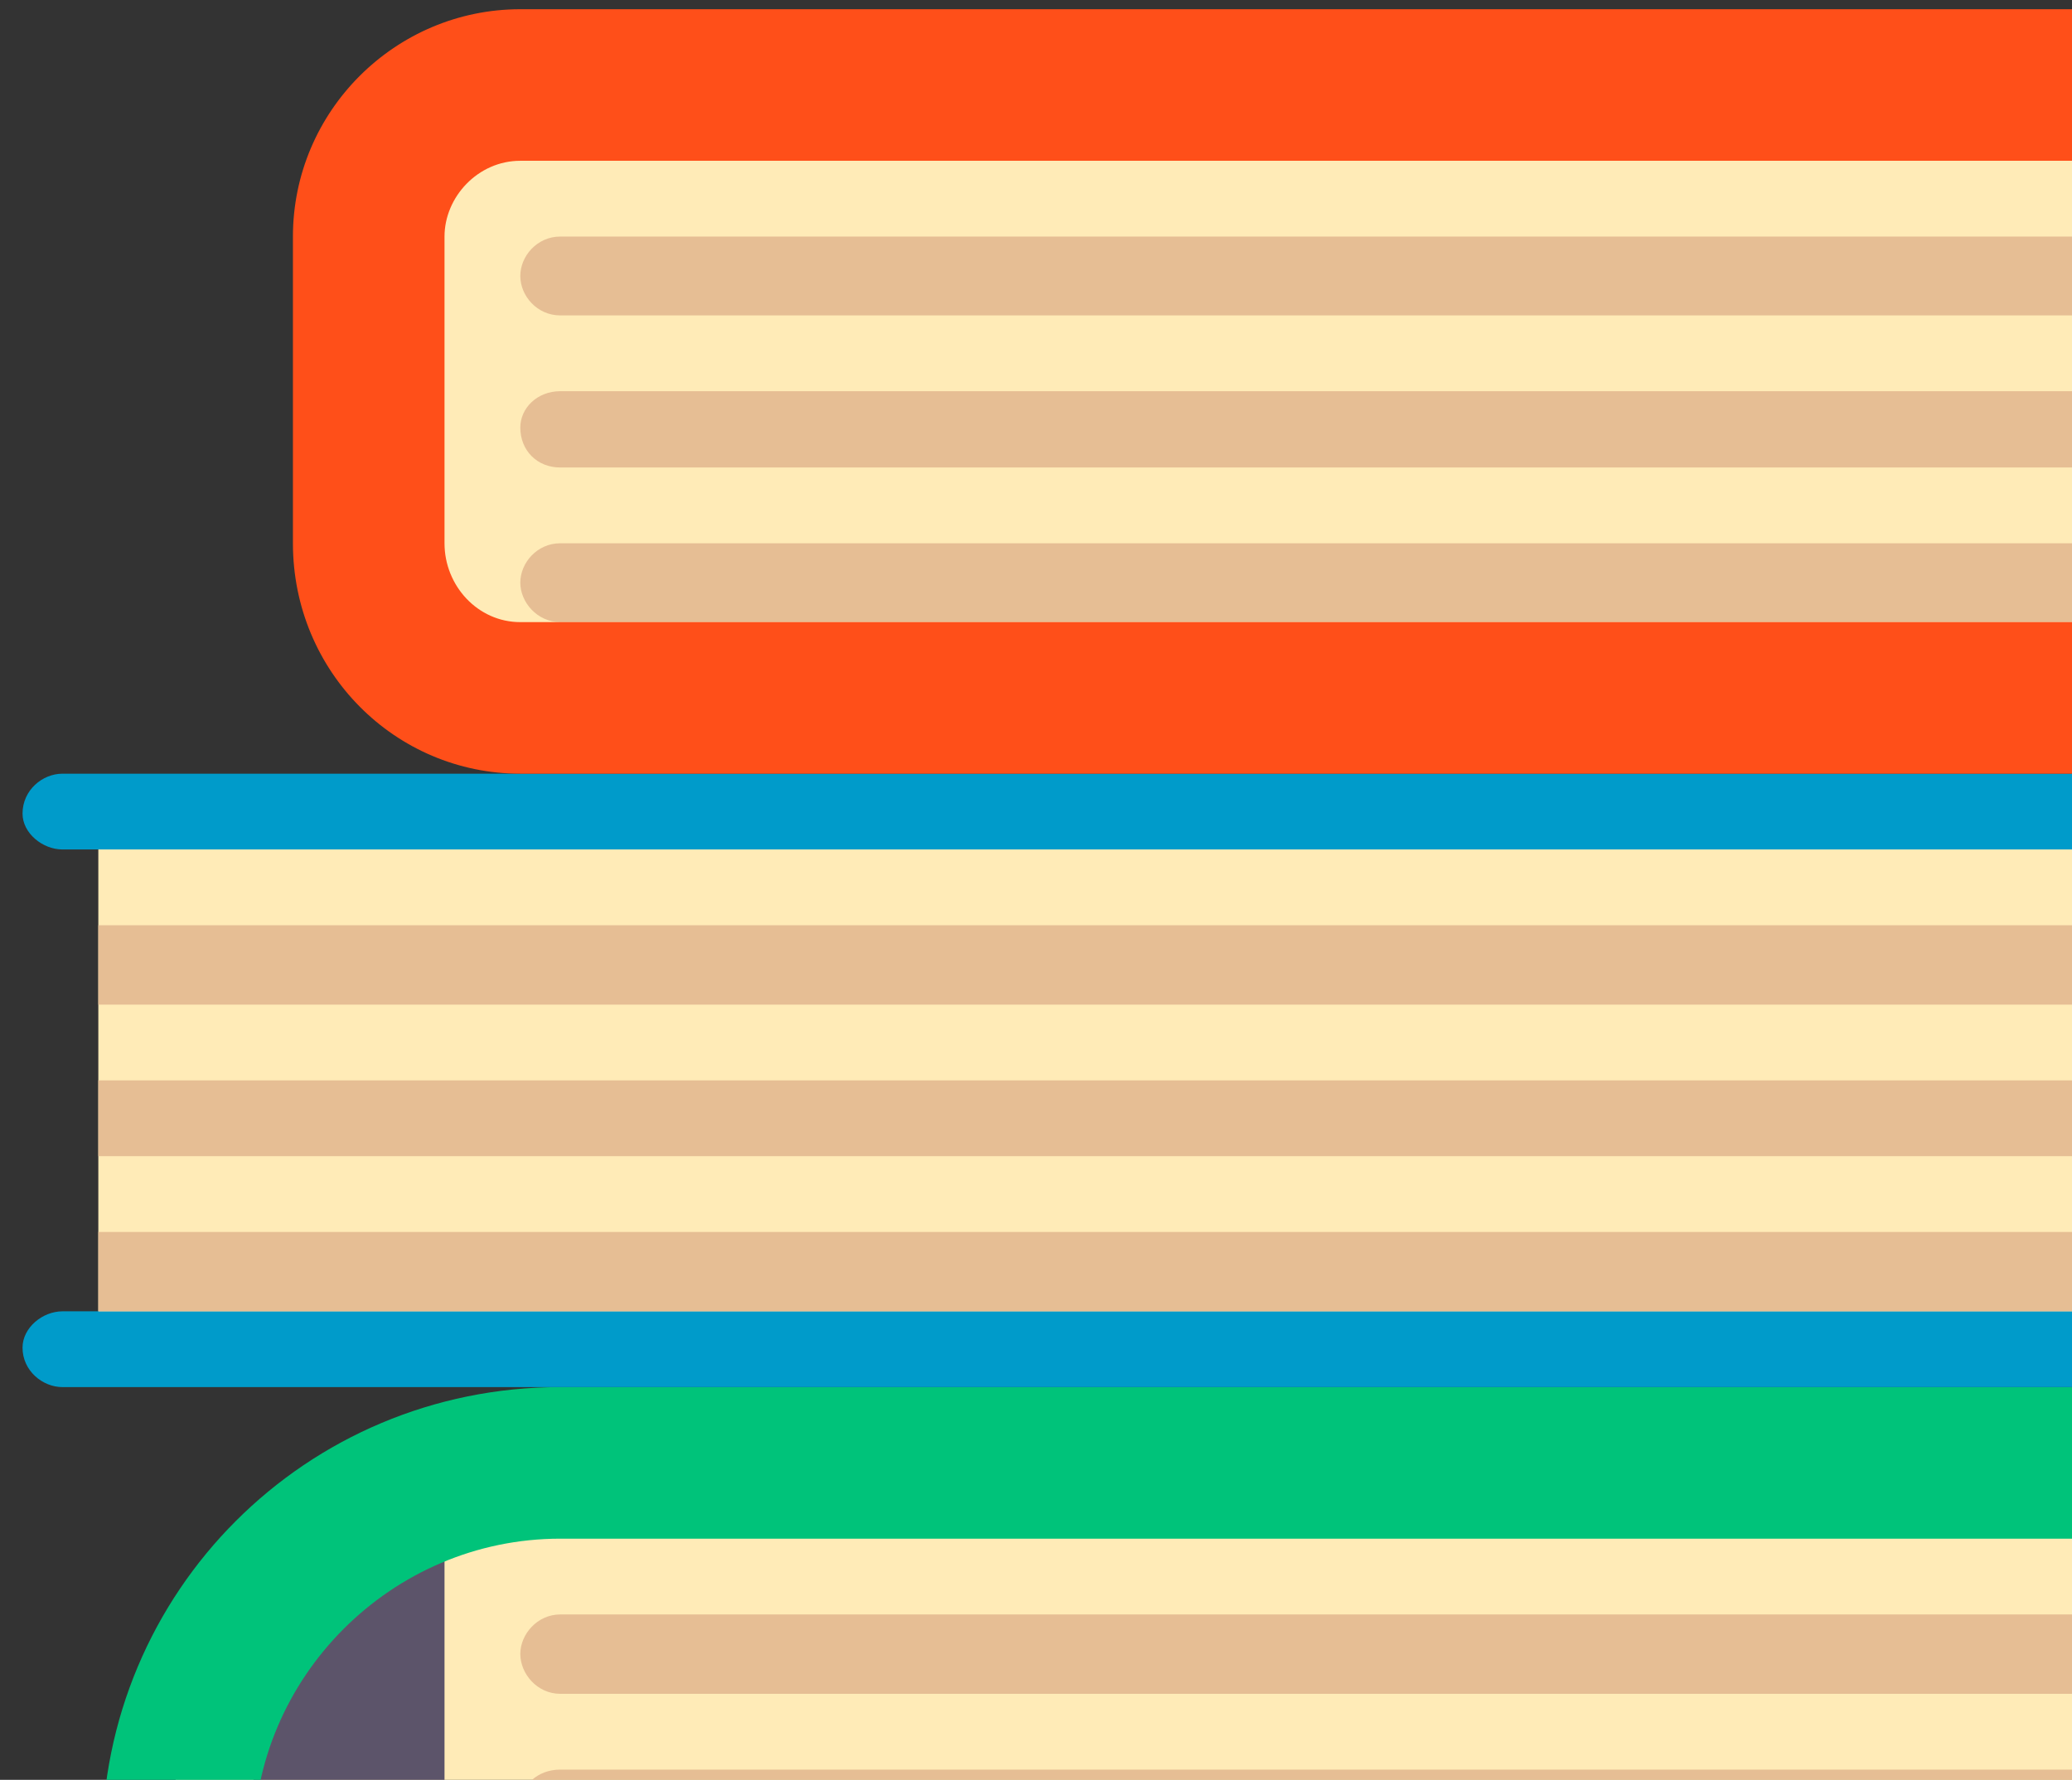
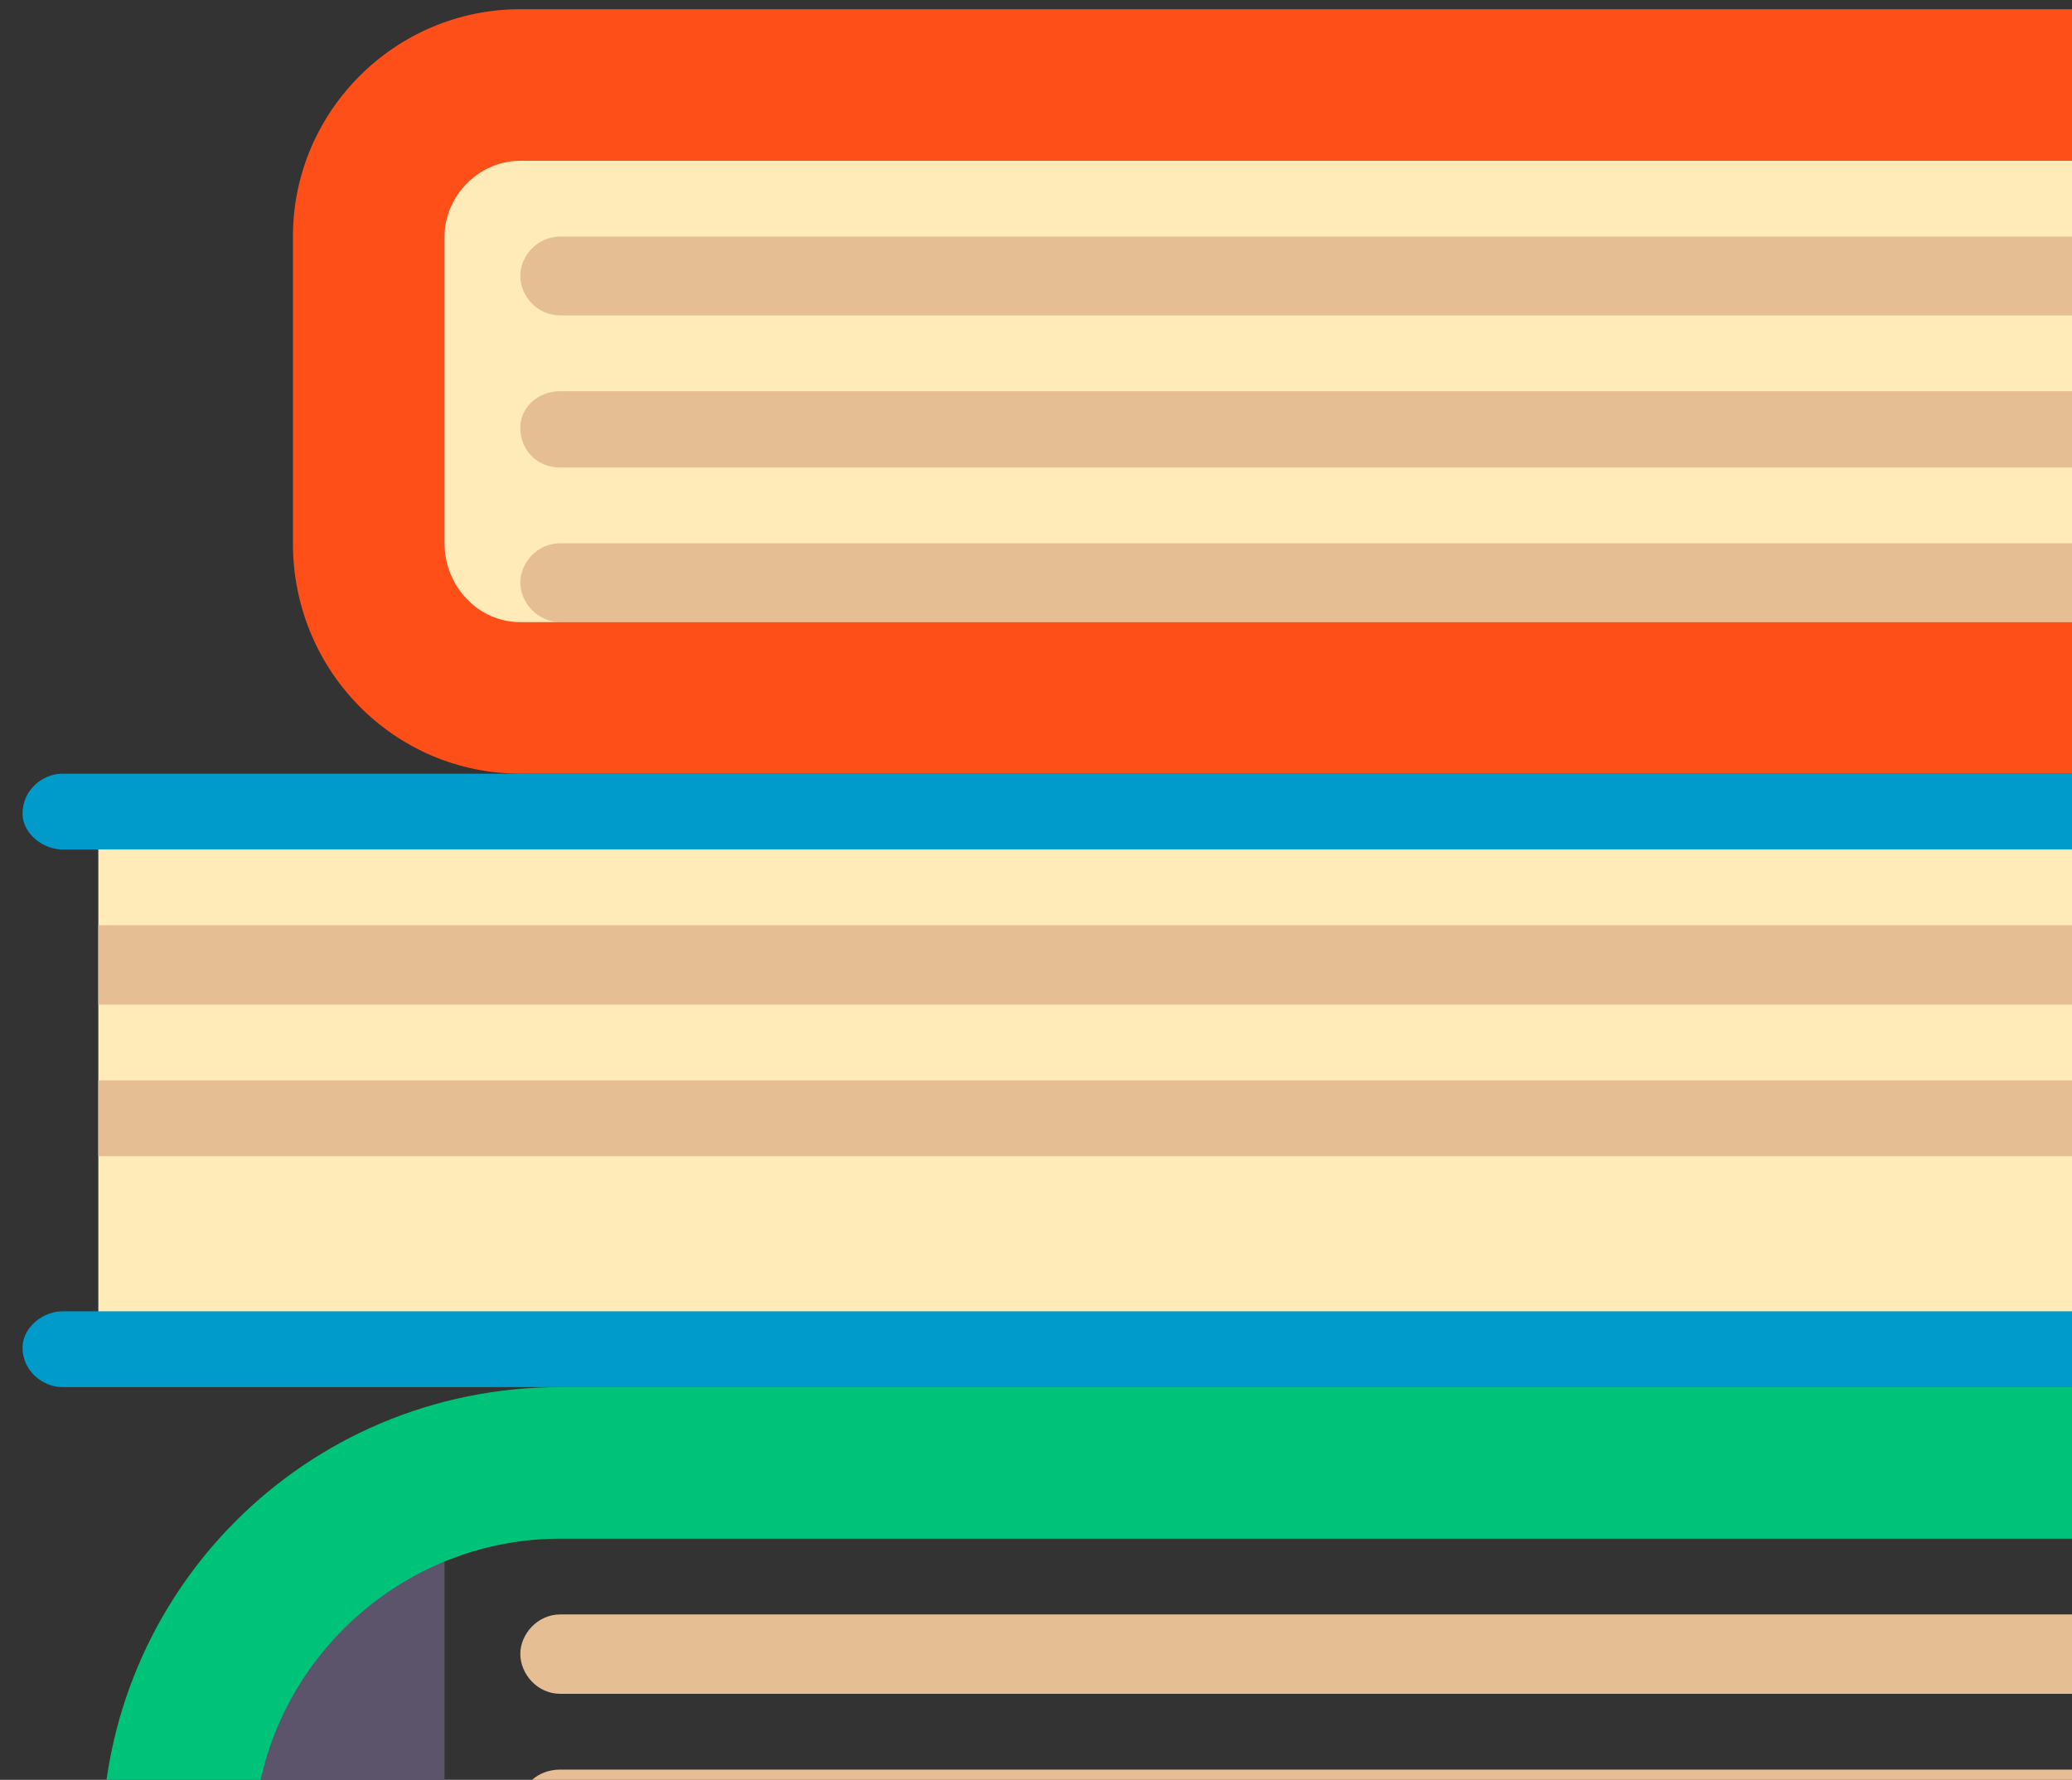
<svg xmlns="http://www.w3.org/2000/svg" xml:space="preserve" width="4.046in" height="3.476in" version="1.1" style="shape-rendering:geometricPrecision; text-rendering:geometricPrecision; image-rendering:optimizeQuality; fill-rule:evenodd; clip-rule:evenodd" viewBox="0 0 4046 3476">
  <rect x="0" y="0" width="4046" height="3476" fill="#333333" stroke="none" />
  <defs>
    <style type="text/css">
   
    .fil6 {fill:none}
    .fil3 {fill:#009BCA}
    .fil2 {fill:#00C37A}
    .fil1 {fill:#5C546A}
    .fil4 {fill:#E6BE94}
    .fil5 {fill:#FF4F19}
    .fil0 {fill:#FFEBB7}
   
  </style>
    <clipPath id="id0">
      <path d="M0 0l4046 0 0 3476 -4046 0 0 -3476z" />
    </clipPath>
  </defs>
  <g id="Layer_x0020_1">
    <g>
  </g>
    <g style="clip-path:url(#id0)">
      <g>
        <g id="_752533048">
-           <path class="fil0" d="M4532 4351l-3509 0c-374,0 -683,-303 -683,-683l0 -129c0,-380 309,-682 683,-682l3509 0 0 1494z" />
          <polygon class="fil1" points="495,3005 868,3005 868,4203 495,4203 " />
          <path class="fil0" d="M4171 2632l-3979 0 0 -1043 3979 0c116,0 206,90 206,206l0 631c0,115 -90,206 -206,206z" />
          <polygon class="fil0" points="720,243 4532,243 4532,1363 720,1363 " />
          <path class="fil2" d="M4532 4499l-3438 0c-496,0 -895,-400 -895,-895 0,-496 399,-895 895,-895l3438 0c83,0 148,64 148,148 0,84 -64,148 -148,148l-3438 0c-329,0 -599,270 -599,599 0,328 270,599 599,599l3438 0c83,0 148,64 148,148 0,83 -64,148 -148,148l0 0z" />
          <path class="fil3" d="M4081 2709l-3959 0c-39,0 -78,-32 -78,-77 0,-39 39,-71 78,-71l3959 0c129,0 225,-103 225,-226l0 -450c0,-123 -96,-226 -225,-226l-3959 0c-39,0 -78,-32 -78,-70 0,-46 39,-78 78,-78l3959 0c206,0 374,168 374,374l0 450c0,206 -168,374 -374,374l0 0z" />
          <path class="fil4" d="M4532 616l-3438 0c-45,0 -78,-38 -78,-77 0,-39 33,-77 78,-77l3438 0 0 154 0 0z" />
          <path class="fil4" d="M4532 913l-3438 0c-45,0 -78,-33 -78,-78 0,-38 33,-71 78,-71l3438 0 0 149 0 0z" />
          <path class="fil4" d="M4532 1215l-3438 0c-45,0 -78,-39 -78,-77 0,-39 33,-77 78,-77l3438 0 0 154 0 0z" />
          <path class="fil4" d="M192 1807l3889 0c39,0 77,39 77,78 0,38 -38,77 -77,77l-3889 0 0 -155 0 0z" />
          <path class="fil4" d="M192 2110l3889 0c39,0 77,32 77,71 0,45 -38,77 -77,77l-3889 0 0 -148 0 0z" />
-           <path class="fil4" d="M192 2406l3889 0c39,0 77,32 77,77 0,39 -38,78 -77,78l-3889 0 0 -155 0 0z" />
          <path class="fil5" d="M4609 1511l-3593 0c-244,0 -444,-199 -444,-450l0 -599c0,-245 200,-444 444,-444l3593 0c77,0 148,64 148,148 0,83 -71,148 -148,148l-3593 0c-83,0 -148,71 -148,148l0 599c0,83 65,154 148,154l3593 0c77,0 148,65 148,148 0,84 -71,148 -148,148l0 0z" />
          <path class="fil4" d="M1094 4054c-45,0 -78,33 -78,71 0,45 33,77 78,77l3438 0 0 -148 -3438 0 0 0z" />
-           <path class="fil4" d="M1094 3752c-45,0 -78,32 -78,77 0,39 33,71 78,71l3438 0 0 -148 -3438 0 0 0z" />
          <path class="fil4" d="M1094 3456c-45,0 -78,32 -78,70 0,46 33,78 78,78l3438 0 0 -148 -3438 0 0 0z" />
          <path class="fil4" d="M1094 3153c-45,0 -78,39 -78,77 0,39 33,78 78,78l3438 0 0 -155 -3438 0 0 0z" />
        </g>
      </g>
    </g>
    <polygon class="fil6" points="0,0 4046,0 4046,3476 0,3476 " />
  </g>
</svg>